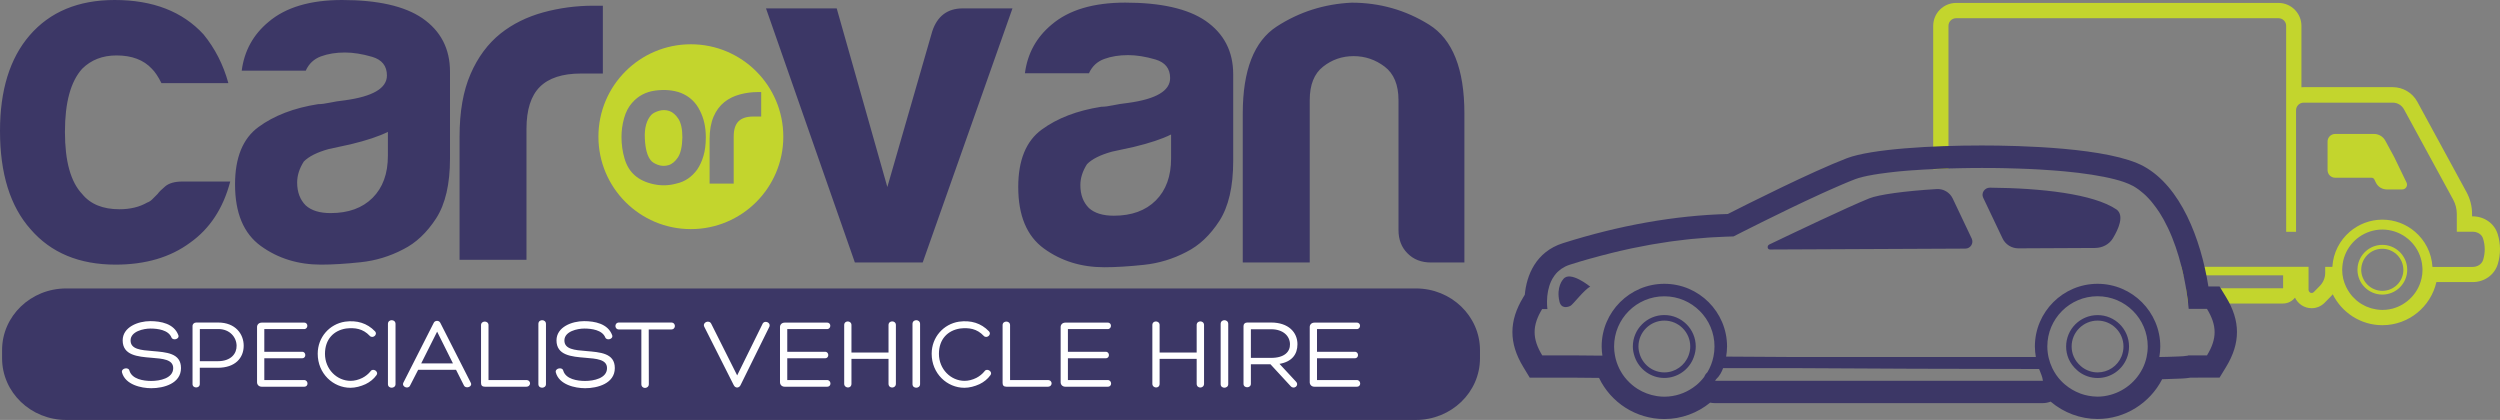
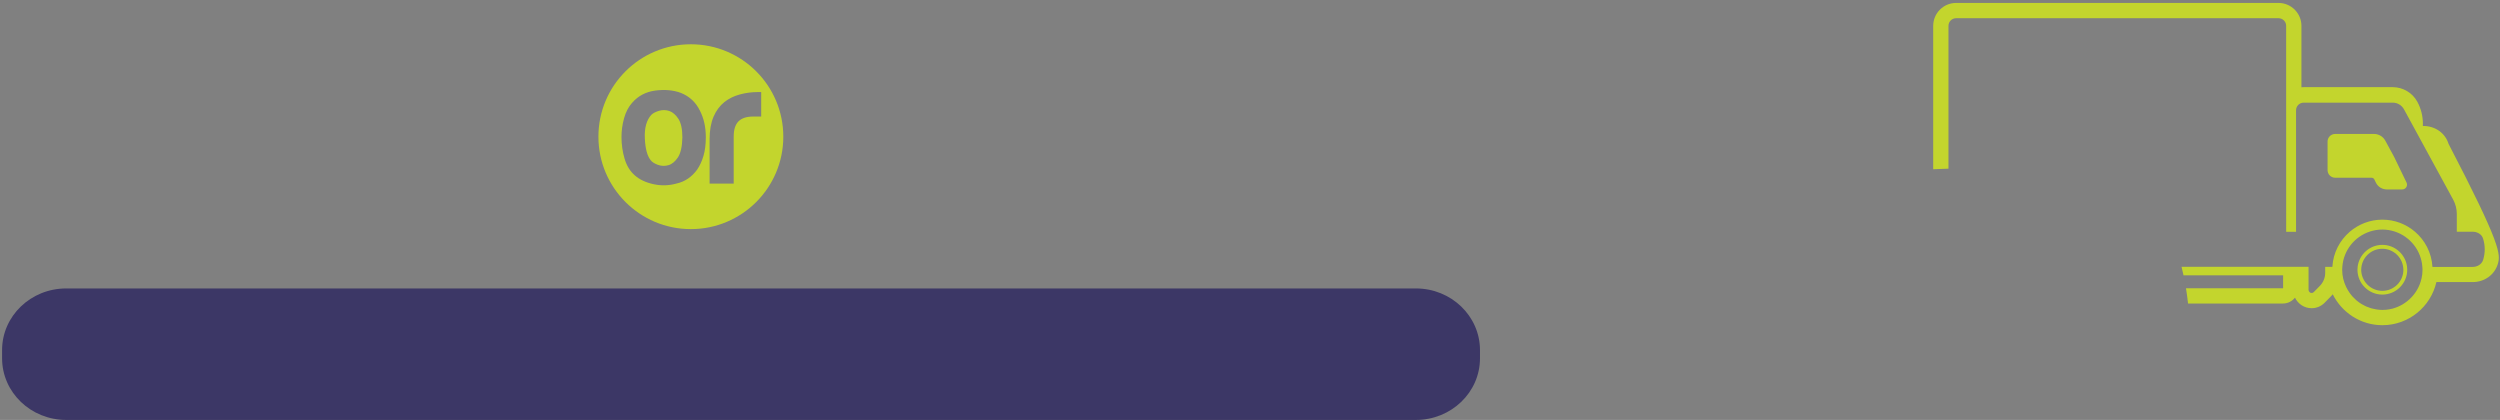
<svg xmlns="http://www.w3.org/2000/svg" version="1.1" id="Layer_1" x="0px" y="0px" viewBox="0 0 4681.1 786.3" style="enable-background:new 0 0 4681.1 786.3;" xml:space="preserve">
  <rect x="0" y="0" width="4681.1" height="786.3" fill="#808080" stroke="none" />
  <style type="text/css">
	.st0{fill:#3C3766;}
	.st1{fill:#C3D52D;}
	.st2{fill:#FFFFFF;}
</style>
  <path class="st0" d="M2651.2,540.1H123.9c-66.3,0-120,51.7-120,115.4v15.4c0,63.7,53.7,115.4,120,115.4h2527.3  c66.3,0,120-51.7,120-115.4v-15.4C2771.1,591.8,2717.4,540.1,2651.2,540.1z" />
-   <path class="st1" d="M4372.5,250.8h72.7c8.8,0,16.9,4.8,21.1,12.5l16.6,30.6l23.2,47.9c2.9,6-1.4,12.9-8.1,12.9h-28.9  c-8.7,0-16.7-5-20.5-12.9l-2.8-5.8c-1-2-3-3.2-5.1-3.2h-68.2c-7.9,0-14.3-6.4-14.3-14.3v-53.4  C4358.2,257.2,4364.6,250.8,4372.5,250.8z M4460.8,458.5c23.4,0,43.2,17.5,46.2,40.6c0.2,1.9,0.4,3.9,0.4,5.9  c0,25.7-20.9,46.6-46.6,46.6c-25.7,0-46.6-20.9-46.6-46.6c0-2,0.2-4,0.4-5.9C4417.6,476,4437.5,458.5,4460.8,458.5z M4460.8,544.6  c21.7,0,39.4-17.7,39.4-39.4c0-1.7-0.1-3.4-0.4-5c-2.5-19.6-19.3-34.4-39.1-34.4c-19.8,0-36.6,14.8-39.1,34.4  c-0.2,1.7-0.4,3.3-0.4,5C4421.4,526.9,4439.1,544.6,4460.8,544.6z M4677,494.4c-6.1,20.2-25,33.8-47.1,33.8H4586h-15.9h-8.1  c-10.5,46.1-51.8,80.7-101.1,80.7c-40.8,0-76-23.7-93-57.9c-1.2,1.4-2.3,2.9-3.7,4.2l-11.3,11.5c-6.5,6.7-15.3,10.4-24.6,10.4  c-13.7,0-25.5-8.1-31.1-19.8c-5.2,6.7-13.3,11-22.4,11H4097c-1-9-2.2-18.1-3.7-27.2c-0.1-0.5-0.2-0.9-0.2-1.4l181.8,0  c0,0,0.1,0,0.1-0.1v-24.1h-186.5c-1.2-5.3-2.4-10.7-3.7-15.9l237.8,0v43.1c0,0.7,0.2,1.4,0.4,2c0.1,0.1,0.2,0.3,0.2,0.4  c0.4,0.8,1,1.6,1.8,2.3c0.1,0.1,0.3,0.2,0.4,0.3c0.3,0.2,0.6,0.4,1,0.5c0.6,0.2,1.3,0.4,2,0.4c1.5,0,2.9-0.5,4.1-1.8l11.3-11.5  c0,0,0,0,0,0c6.4-6.5,10-15.4,10-24.5v-11.1h13.4v0c1.5-26.4,13.9-49.8,32.8-65.9c16.4-14,37.7-22.5,60.9-22.5  c23.2,0,44.5,8.5,60.9,22.5c18.9,16.1,31.3,39.6,32.8,66h7.4h8.1h15.9h0h43.9c8.8,0,17.2-5,19.7-13.4c3.9-13.1,3.9-26.3-0.1-39.3  c-0.1-0.3-0.2-0.5-0.3-0.8c-0.3-0.7-0.5-1.4-0.8-2.1c-0.2-0.5-0.6-0.9-0.8-1.3c-0.3-0.4-0.5-0.9-0.8-1.3c-0.3-0.4-0.6-0.7-1-1.1  c-0.4-0.4-0.7-0.8-1.1-1.2c-0.3-0.2-0.6-0.4-0.8-0.6c-0.5-0.4-1.1-0.9-1.7-1.3c-0.2-0.1-0.3-0.2-0.5-0.3c-0.7-0.4-1.5-0.9-2.3-1.2  c-0.1,0-0.1,0-0.2-0.1c-0.9-0.4-1.8-0.7-2.8-1c-0.1,0-0.2,0-0.4-0.1c-0.9-0.2-1.8-0.5-2.8-0.6c-1.1-0.1-2.2-0.2-3.3-0.2h-1.1h-28.6  v-28.6v-4.7c0-9.4-2.4-18.6-6.8-26.8l-92.1-169.1c-4.2-7.7-12.3-12.5-21.1-12.5h-166.7c-7.9,0-14.3,6.4-14.3,14.3v227.6h-18.5V163.4  v-115c0-7.9-6.4-14.3-14.3-14.3h-603.7c-7.9,0-14.3,6.4-14.3,14.3v267.4c-9.7,0.3-19.2,0.7-28.6,1.1V48.4  c0-23.6,19.2-42.9,42.9-42.9h603.7c23.6,0,42.9,19.2,42.9,42.9v115c1.4-0.1,2.8-0.2,4.2-0.2h166.7c19.3,0,37,10.5,46.2,27.5  l92.1,169.2c6.7,12.4,10.3,26.4,10.3,40.5v4.7h1.1c22,0,40.9,13.4,47,33.5C4682.5,457.1,4682.5,475.9,4677,494.4z M4536,505.1  c0-1.8-0.1-3.7-0.3-5.5c-2.2-30.9-23.1-56.6-51.5-66c-7.4-2.4-15.2-3.8-23.4-3.8c-8.2,0-16.1,1.4-23.4,3.8  c-28.4,9.3-49.3,35-51.5,65.9v0c-0.1,1.8-0.3,3.6-0.3,5.5c0,11.7,2.7,22.7,7.5,32.5c0.1,0.2,0.3,0.4,0.4,0.7  c3.1,6.3,7.1,12.1,11.6,17.2c0.2,0.2,0.5,0.4,0.7,0.7c2.1,2.3,4.3,4.4,6.6,6.4c2.6,2.2,5.3,4.2,8.2,6c0.5,0.3,1.1,0.7,1.6,1  c2.3,1.4,4.6,2.6,7,3.7c0.5,0.2,1,0.5,1.5,0.7c2.8,1.2,5.7,2.3,8.7,3.2c0.7,0.2,1.4,0.3,2,0.5c2.4,0.6,4.8,1.2,7.3,1.6  c0.9,0.1,1.7,0.3,2.6,0.4c3.1,0.4,6.3,0.7,9.5,0.7c2.4,0,4.7-0.1,7-0.3c1.2-0.1,2.4-0.3,3.6-0.5c0.9-0.1,1.9-0.3,2.8-0.4  c1.7-0.3,3.4-0.7,5-1.1c0.3-0.1,0.6-0.1,0.9-0.2c26.3-7.1,47.7-28.5,53.9-55.9c0-0.2,0.1-0.3,0.2-0.5  C4535.4,516.2,4536,510.7,4536,505.1z" />
-   <path class="st0" d="M2919.9,564.3c-6.3-27.3,7-41.3,7-41.3c12.5-17.6,50.7,13.8,50.7,13.8c-10.8,5-32.2,33.3-36.9,35.8  C2936.1,575.1,2923.2,579,2919.9,564.3z M3116.4,707.7c-24.9,0-47.2-15.9-55.5-39.6c-2.3-6.7-3.5-13.1-3.5-19.3  c0-32.5,26.4-58.9,58.9-58.9s58.9,26.4,58.9,58.9c0,6.6-1.3,13.4-3.8,20.2C3163.1,692.1,3140.9,707.7,3116.4,707.7z M3116.4,697.3  c20.2,0,38.4-12.8,45.4-31.9c2.1-5.7,3.1-11.2,3.1-16.6c0-26.8-21.8-48.5-48.5-48.5c-26.8,0-48.5,21.8-48.5,48.5  c0,5.1,1,10.3,2.9,15.9C3077.6,684.2,3095.9,697.3,3116.4,697.3z M3986.5,648.8c0,7.8-1.5,15.4-4.5,22.7  c-9.2,22-30.5,36.3-54.4,36.3c-12.5,0-24.5-4-34.7-11.5c-1.1-0.8-2.2-1.7-3.2-2.7c-7.4-6.4-12.7-13.5-16.2-21.5  c-3.2-7.4-4.8-15.2-4.8-23.2c0-32.5,26.4-58.9,58.9-58.9S3986.5,616.3,3986.5,648.8z M3976.1,648.8c0-26.8-21.8-48.5-48.5-48.5  S3879,622,3879,648.8c0,6.6,1.3,13,4,19.1c2.8,6.5,7.2,12.4,13.1,17.5c1.2,1,2,1.8,2.9,2.4c8.5,6.2,18.3,9.5,28.6,9.5  c19.6,0,37.2-11.7,44.8-29.9C3974.8,661.5,3976.1,655.2,3976.1,648.8z M3314.2,467.2l365.8-1.7c9.7,0,16.1-10.2,11.9-18.9  l-35.5-74.8c-5.4-11.4-17.2-18.5-29.8-17.8c-60.2,3.6-108.9,10.4-126.4,17.4c-40.3,16.2-143.9,65.6-187.3,86.4  C3308.3,460.1,3309,467.2,3314.2,467.2z M3749.6,446.3c5.4,11.5,17.1,18.8,29.8,18.7l143.6-0.7c13.4-0.1,26.2-6.5,33.2-18  c10.5-17.3,21.8-42.5,7.1-53.9c-43.4-29.5-141.6-40.2-237.2-41c-9.9-0.1-16.9,9.9-12.7,18.8L3749.6,446.3z M2852.3,687.2  c-27.2-44.6-27.2-86.1,0-130.7l2.8-4.6c3.2-36.1,20.5-80.5,71.5-96.6c106.1-33.6,209.8-51.9,308.6-54.6  c33.9-17.2,157.2-79.3,222.9-104.4c46.2-17.6,160.8-23.9,252.6-23.9c70,0,239.6,3.8,303.7,39.2c68.9,38.1,106.4,135.2,120.7,224.8  h20.9l12.2,20c27.2,44.6,27.2,86.1,0,130.7l-12.2,20h-23.4H4102c-6.1,1.1-12,1.4-16.8,1.7c-8.8,0.5-20.9,0.9-36.7,1.3  c-22.8,44.5-69.3,74.4-120.9,74.4c-32.2,0-63.5-11.7-87.9-32.5c-4.6,1.7-9.4,2.8-14.4,2.8h-614.8c-2.8,0-5.6-0.4-8.3-0.9  c-23.6,19.3-53.7,30.7-85.8,30.7c-53.2,0-100.2-30.9-122.3-77l-42-0.4h-64.3h-23.4L2852.3,687.2z M2887.8,578.3  c-19.1,31.2-19.1,55.9,0,87.2h64.3c0,0,0.6,0,1.5,0c3.8,0,15,0.1,32.6,0.3c4.4,0,9,0.1,14.2,0.1c-0.8-5.6-1.4-11.3-1.4-17.1  c0-64.7,52.7-117.4,117.4-117.4c64.7,0,117.4,52.7,117.4,117.4c0,6.4-0.7,12.7-1.7,18.9c40.7,0.3,84.1,0.6,129,0.8H3812  c-1.1-6.4-1.8-13-1.8-19.7c0-64.7,52.7-117.4,117.4-117.4s117.4,52.7,117.4,117.4c0,6.7-0.7,13.3-1.8,19.7c1.5,0,2.9-0.1,4.3-0.1h0  c0.2,0,0.3,0,0.5,0c3.4-0.1,6.6-0.2,9.6-0.2c1.2,0,2.3-0.1,3.4-0.1c2.1-0.1,4.1-0.1,6-0.2c1.9-0.1,3.6-0.1,5.4-0.2  c1,0,2.2-0.1,3.2-0.1c1.7-0.1,3.2-0.1,4.7-0.2c2.8-0.1,5.3-0.3,7.4-0.4c0.3,0,0.8,0,1.1-0.1c2-0.2,3.9-0.4,5.7-0.7  c0.6-0.1,1.1-0.1,1.7-0.2c0.8-0.2,1.3-0.4,1.3-0.5h4.5h30.4c19.1-31.2,19.1-55.9,0-87.2h-34.2c-1.1-12.4-2.8-25.1-4.9-37.7  c-0.3-1.6-0.6-3.2-0.8-4.8c-0.9-4.9-1.8-9.9-2.8-14.8c-0.2-1.1-0.5-2.2-0.7-3.3c-5.4-25.3-12.6-50.2-21.8-73  c-0.2-0.6-0.4-1.1-0.7-1.7c-2.3-5.6-4.7-11.2-7.3-16.5c-0.2-0.3-0.3-0.7-0.5-1c-2-4.2-4.1-8.2-6.2-12.1c-0.5-1-1.1-2-1.6-3  c-1.8-3.2-3.7-6.3-5.5-9.3c-0.8-1.3-1.6-2.7-2.5-4c-1.8-2.8-3.7-5.4-5.5-8c-2-2.8-4-5.4-6.1-8c-1.4-1.8-2.9-3.6-4.3-5.3  c-1.5-1.7-3-3.3-4.5-4.9c-1.5-1.6-3-3.1-4.5-4.6c-1.5-1.4-2.9-2.7-4.4-4c-1.8-1.6-3.7-3.2-5.6-4.6c-1.2-1-2.5-2-3.7-2.9  c-3.2-2.3-6.5-4.5-9.9-6.4c-2.5-1.4-5.3-2.7-8.3-4c-2.1-0.9-4.5-1.8-6.9-2.7c-0.9-0.3-1.7-0.6-2.6-1c-20.4-7-49.8-12.8-85.9-17.2  c-0.7-0.1-1.3-0.2-2-0.2c-4.9-0.6-9.9-1.1-15-1.6c-2.2-0.2-4.4-0.4-6.7-0.7c-3.6-0.4-7.4-0.7-11.1-1c-3.8-0.3-7.6-0.6-11.4-0.9  c-2.4-0.2-4.8-0.4-7.2-0.5c-5.1-0.4-10.2-0.7-15.3-1c-1.4-0.1-2.9-0.2-4.4-0.3c-5.9-0.3-11.8-0.7-17.7-0.9c-1.1-0.1-2.2-0.1-3.2-0.1  c-6.1-0.3-12.3-0.5-18.4-0.7c-1.4,0-2.9-0.1-4.4-0.1c-5.8-0.2-11.5-0.3-17.3-0.5c-2.8-0.1-5.7-0.1-8.6-0.2  c-4.6-0.1-9.1-0.2-13.7-0.2c-7.6-0.1-15.4-0.1-23.2-0.1c-6.6,0-13.2,0-19.7,0.1c-4.1,0-8.3,0.1-12.4,0.2c-2.3,0-4.6,0.1-6.8,0.1  c-5.9,0.1-11.7,0.3-17.4,0.4c-0.4,0-0.9,0-1.3,0c-18.3,0.5-36,1.3-52.9,2.3c-0.5,0-1,0.1-1.5,0.1c-4.7,0.3-9.2,0.6-13.7,0.9  c-1.2,0.1-2.4,0.2-3.6,0.2c-3.7,0.3-7.2,0.6-10.8,0.8c-1.9,0.2-3.9,0.3-5.8,0.5c-2.7,0.2-5.2,0.5-7.9,0.7c-2.6,0.2-5.3,0.5-7.8,0.8  c-1.8,0.2-3.4,0.4-5.2,0.6c-3.2,0.4-6.5,0.7-9.5,1.1c-1,0.1-1.9,0.2-2.9,0.4c-3.6,0.5-7.2,0.9-10.6,1.4c-0.5,0.1-1,0.1-1.5,0.2  c-3.7,0.5-7.3,1.1-10.8,1.7c-0.2,0-0.4,0.1-0.6,0.1c-3.6,0.6-7.1,1.2-10.3,1.9c-0.4,0.1-0.7,0.2-1.1,0.2c-3,0.6-5.8,1.2-8.5,1.9  c-0.9,0.2-1.7,0.5-2.5,0.7c-2,0.5-4,1-5.8,1.5c-2.6,0.8-4.9,1.5-7,2.4c-3.5,1.3-7.3,2.8-11.1,4.4c-0.8,0.3-1.6,0.6-2.4,1  c-3.5,1.4-7.1,2.9-10.7,4.5c-1.5,0.6-3.1,1.3-4.6,2c-2.5,1.1-5.1,2.2-7.8,3.4c-3.4,1.5-6.8,3-10.2,4.5c-0.8,0.4-1.7,0.7-2.5,1.1  c-4.7,2.1-9.6,4.3-14.5,6.5c-0.3,0.2-0.7,0.3-1,0.5c-74.7,34.1-162.4,79.1-162.4,79.1c-5,0.1-9.9,0.3-14.9,0.5  c-8.2,0.3-16.5,0.7-24.8,1.2c-2.6,0.2-5.3,0.3-7.9,0.5c-10.2,0.7-20.5,1.6-30.8,2.6c-2.9,0.3-5.8,0.6-8.6,0.9  c-8.7,1-17.5,2-26.3,3.2c-2.2,0.3-4.4,0.6-6.6,0.9c-10.5,1.5-21,3.2-31.6,5c-2.2,0.4-4.5,0.8-6.7,1.2c-10.9,2-21.9,4.1-32.9,6.4  c-1.1,0.2-2.1,0.4-3.1,0.7c-11.9,2.6-23.9,5.3-35.9,8.3c-0.1,0-0.2,0-0.2,0.1c-12.5,3.1-25,6.4-37.5,9.9c-0.3,0.1-0.6,0.2-0.9,0.2  c-12.5,3.5-25.1,7.3-37.7,11.3c-3.2,1-6.1,2.2-8.8,3.5c-1.1,0.6-2.2,1.3-3.2,1.9c-1.5,0.9-3,1.7-4.4,2.6c-1.4,1-2.6,2.1-3.9,3.2  c-0.9,0.8-1.9,1.5-2.7,2.3c-2,1.9-3.8,4-5.5,6.3c0,0.1-0.1,0.1-0.1,0.1c-1.3,1.7-2.4,3.5-3.5,5.3c-0.4,0.7-0.8,1.3-1.2,2  c-0.9,1.6-1.6,3.2-2.4,4.9c-0.5,1.2-1,2.5-1.5,3.8c-0.5,1.3-1,2.7-1.4,4c-0.8,2.7-1.6,5.5-2.2,8.5c-0.1,0.7-0.3,1.5-0.4,2.2  c-0.5,2.6-0.9,5.4-1.2,8.2c-1.3,13.6,0.2,24,0.2,24l0.2,0.3H2887.8z M4011.6,690.6c3.4-6.8,6-14.1,7.7-21.7  c1.4-6.5,2.2-13.2,2.2-20.2c0-51.9-42.1-94-94-94s-94,42.1-94,94c0,7.3,0.9,14.4,2.5,21.3c1.6,6.7,3.9,13.2,6.8,19.3  c4.2,8.7,9.6,16.7,16.2,23.6c2.3,2.4,4.7,4.7,7.3,6.9c0.1,0.1,0.3,0.2,0.4,0.3c8.3,7.1,17.8,12.6,27.8,16.4c0.4,0.2,0.8,0.3,1.2,0.5  c2,0.7,4.1,1.4,6.2,2c0.9,0.2,1.8,0.5,2.7,0.7c1.8,0.5,3.6,0.9,5.4,1.2c1.4,0.3,2.9,0.5,4.4,0.7c1.4,0.2,2.8,0.4,4.2,0.6  c3,0.3,6,0.5,9,0.5c4.1,0,8.2-0.3,12.2-0.9c0.4-0.1,0.8-0.1,1.2-0.2c29.7-4.5,56.4-23.3,70.3-50.6  C4011.4,690.9,4011.5,690.8,4011.6,690.6z M3824.7,713c0.1,0,0.3-0.1,0.5-0.2c0,0,0,0,0,0c-0.7-6.8-4.1-14.2-7.1-21.9h-6h-12.5  c-135.5,0-298.3-0.7-438.5-1.6h-134.7c-2.7,7.4-6.3,14.4-13.2,21c-0.6,0.9-1.2,1.8-1.8,2.7H3824.7z M3104.2,741.9  c4,0.5,8.1,0.9,12.2,0.9c2.7,0,5.4-0.1,8.1-0.4c18.7-1.6,36.6-8.9,51.3-20.9c0.2-0.2,0.5-0.3,0.7-0.5c5.5-4.6,10.3-9.7,14.6-15.4  c1.2-3.2,3.1-6.1,5.8-8.4c5.4-9,9.4-19,11.5-29.7c1.2-6,1.9-12.3,1.9-18.7c0-51.9-42.1-94-94-94c-51.9,0-94,42.1-94,94  c0,5.9,0.6,11.7,1.7,17.3c1.6,8.5,4.4,16.7,8.1,24.2c1.6,3.2,3.4,6.3,5.3,9.3c0.5,0.8,1,1.6,1.5,2.3c2.1,3.1,4.5,6.1,7,8.9  c0.4,0.5,0.9,0.9,1.3,1.4c5.7,6.2,12.1,11.6,19.1,16c0,0,0,0,0,0c10.8,6.8,23,11.4,35.8,13.4  C3102.9,741.7,3103.5,741.8,3104.2,741.9z" />
-   <path class="st0" d="M341.7,339.9h89.4C418,390,392.9,428.2,356,454.4c-37,27.4-83.5,41.1-139.5,41.1c-68,0-121.1-22.1-159.2-66.2  C19.1,386.4,0,325,0,245.1c0-76.3,18.5-136,55.5-178.9C93.6,22.1,146.7,0,214.7,0c71.6,0,127,21.5,166.4,64.4  c21.5,26.3,37,56.7,46.5,91.2H302.3c-6-11.9-11.9-20.9-17.9-26.8c-15.5-16.7-37.6-25-66.2-25c-26.3,0-47.7,8.4-64.4,25  c-21.5,23.9-32.2,63.2-32.2,118.1c0,54.9,10.7,93.6,32.2,116.3c15.5,19.1,38.7,28.6,69.8,28.6c20.3,0,37.6-4.2,51.9-12.5  c3.6-1.2,6.8-3.3,9.8-6.3c3-3,6.3-6.3,9.8-9.8c2.4-3.6,7.2-8.3,14.3-14.3C316.6,342.9,327.4,339.9,341.7,339.9z M754.9,466.9  c-25,13.1-51.6,21.2-79.6,24.1c-28,3-52.8,4.5-74.2,4.5c-42.9,0-80.5-11.6-112.7-34.9c-32.2-23.3-48.3-61.7-48.3-115.4  c0-50.1,14.6-85.9,43.8-107.3c29.2-21.5,66.5-35.8,111.8-42.9c6,0,13.1-0.9,21.5-2.7c8.3-1.8,17.9-3.3,28.6-4.5  c52.5-7.2,78.7-22.6,78.7-46.5c0-17.9-9.3-29.5-27.7-34.9c-18.5-5.4-35.5-8.1-51-8.1c-16.7,0-31.6,2.4-44.7,7.2  c-13.1,4.8-22.7,13.7-28.6,26.8H452.6c4.8-37,21.5-67.4,50.1-91.2C534.9,13.7,580.8,0,640.4,0c66.8,0,116.9,11.3,150.3,34  c34.6,23.9,51.9,57.2,51.9,100.2V297c0,47.7-8.7,85-25.9,111.8C799.3,435.6,778.8,455,754.9,466.9z M726.3,246.9  c-16.7,8.4-40,16.1-69.8,23.3l-41.1,8.9c-21.5,6-37,13.7-46.5,23.3c-8.4,13.1-12.5,26.2-12.5,39.4c0,17.9,5.4,32.2,16.1,42.9  c10.7,9.6,26.2,14.3,46.5,14.3c33.4,0,59.6-9.5,78.7-28.6c19.1-19.1,28.6-45.3,28.6-78.7V246.9z M860.5,486.6V255.8  c0-46.5,6.8-85.6,20.6-117.2c13.7-31.6,32.5-56.9,56.4-76c22.6-17.9,49.2-31,79.6-39.4c30.4-8.3,61.7-12.5,93.9-12.5  c2.4,0,5.4,0,8.9,0c3.6,0,6.5,0,8.9,0v127h-41.1c-34.6,0-60.2,8.4-76.9,25c-16.7,16.7-25,42.9-25,78.7v245.1H860.5z M1727.7,491.5  h-127L1434.3,15.7h132.4l94.8,334.5l84.1-291.6c9.5-28.6,28.6-42.9,57.2-42.9h93L1727.7,491.5z M2221.4,471.8  c-25,13.1-51.6,21.2-79.6,24.1c-28,3-52.8,4.5-74.2,4.5c-42.9,0-80.5-11.6-112.7-34.9c-32.2-23.3-48.3-61.7-48.3-115.4  c0-50.1,14.6-85.9,43.8-107.3c29.2-21.5,66.5-35.8,111.8-42.9c6,0,13.1-0.9,21.5-2.7c8.3-1.8,17.9-3.3,28.6-4.5  c52.5-7.2,78.7-22.6,78.7-46.5c0-17.9-9.3-29.5-27.7-34.9c-18.5-5.4-35.5-8.1-51-8.1c-16.7,0-31.6,2.4-44.7,7.2  c-13.1,4.8-22.7,13.7-28.6,26.8h-119.9c4.8-37,21.5-67.4,50.1-91.2c32.2-27.4,78.1-41.1,137.7-41.1c66.8,0,116.9,11.3,150.3,34  c34.6,23.9,51.9,57.2,51.9,100.2v162.8c0,47.7-8.7,85-25.9,111.8C2265.8,440.5,2245.3,459.9,2221.4,471.8z M2192.8,251.8  c-16.7,8.4-40,16.1-69.8,23.3l-41.1,8.9c-21.5,6-37,13.7-46.5,23.3c-8.4,13.1-12.5,26.2-12.5,39.4c0,17.9,5.4,32.2,16.1,42.9  c10.7,9.6,26.2,14.3,46.5,14.3c33.4,0,59.6-9.5,78.7-28.6c19.1-19.1,28.6-45.3,28.6-78.7V251.8z M2742,491.5h-62.6  c-17.9,0-32.5-5.6-43.8-17c-11.4-11.3-17-25.9-17-43.8V187.4c0-28.6-8.7-49.5-25.9-62.6c-17.3-13.1-36.7-19.7-58.1-19.7  c-21.5,0-40.6,6.6-57.2,19.7c-16.7,13.1-25,34-25,62.6v304.1H2327V212.5c0-81.1,21.2-135.3,63.5-162.8  c42.3-27.4,89.1-42.3,140.4-44.7c52.5,0,100.8,13.7,144.9,41.1c44.1,27.4,66.2,82.9,66.2,166.4V491.5z" />
+   <path class="st1" d="M4372.5,250.8h72.7c8.8,0,16.9,4.8,21.1,12.5l16.6,30.6l23.2,47.9c2.9,6-1.4,12.9-8.1,12.9h-28.9  c-8.7,0-16.7-5-20.5-12.9l-2.8-5.8c-1-2-3-3.2-5.1-3.2h-68.2c-7.9,0-14.3-6.4-14.3-14.3v-53.4  C4358.2,257.2,4364.6,250.8,4372.5,250.8z M4460.8,458.5c23.4,0,43.2,17.5,46.2,40.6c0.2,1.9,0.4,3.9,0.4,5.9  c0,25.7-20.9,46.6-46.6,46.6c-25.7,0-46.6-20.9-46.6-46.6c0-2,0.2-4,0.4-5.9C4417.6,476,4437.5,458.5,4460.8,458.5z M4460.8,544.6  c21.7,0,39.4-17.7,39.4-39.4c0-1.7-0.1-3.4-0.4-5c-2.5-19.6-19.3-34.4-39.1-34.4c-19.8,0-36.6,14.8-39.1,34.4  c-0.2,1.7-0.4,3.3-0.4,5C4421.4,526.9,4439.1,544.6,4460.8,544.6z M4677,494.4c-6.1,20.2-25,33.8-47.1,33.8H4586h-15.9h-8.1  c-10.5,46.1-51.8,80.7-101.1,80.7c-40.8,0-76-23.7-93-57.9c-1.2,1.4-2.3,2.9-3.7,4.2l-11.3,11.5c-6.5,6.7-15.3,10.4-24.6,10.4  c-13.7,0-25.5-8.1-31.1-19.8c-5.2,6.7-13.3,11-22.4,11H4097c-1-9-2.2-18.1-3.7-27.2c-0.1-0.5-0.2-0.9-0.2-1.4l181.8,0  c0,0,0.1,0,0.1-0.1v-24.1h-186.5c-1.2-5.3-2.4-10.7-3.7-15.9l237.8,0v43.1c0,0.7,0.2,1.4,0.4,2c0.1,0.1,0.2,0.3,0.2,0.4  c0.4,0.8,1,1.6,1.8,2.3c0.1,0.1,0.3,0.2,0.4,0.3c0.3,0.2,0.6,0.4,1,0.5c0.6,0.2,1.3,0.4,2,0.4c1.5,0,2.9-0.5,4.1-1.8l11.3-11.5  c0,0,0,0,0,0c6.4-6.5,10-15.4,10-24.5v-11.1h13.4v0c1.5-26.4,13.9-49.8,32.8-65.9c16.4-14,37.7-22.5,60.9-22.5  c23.2,0,44.5,8.5,60.9,22.5c18.9,16.1,31.3,39.6,32.8,66h7.4h8.1h15.9h0h43.9c8.8,0,17.2-5,19.7-13.4c3.9-13.1,3.9-26.3-0.1-39.3  c-0.1-0.3-0.2-0.5-0.3-0.8c-0.3-0.7-0.5-1.4-0.8-2.1c-0.2-0.5-0.6-0.9-0.8-1.3c-0.3-0.4-0.5-0.9-0.8-1.3c-0.3-0.4-0.6-0.7-1-1.1  c-0.4-0.4-0.7-0.8-1.1-1.2c-0.3-0.2-0.6-0.4-0.8-0.6c-0.5-0.4-1.1-0.9-1.7-1.3c-0.2-0.1-0.3-0.2-0.5-0.3c-0.7-0.4-1.5-0.9-2.3-1.2  c-0.1,0-0.1,0-0.2-0.1c-0.9-0.4-1.8-0.7-2.8-1c-0.1,0-0.2,0-0.4-0.1c-0.9-0.2-1.8-0.5-2.8-0.6c-1.1-0.1-2.2-0.2-3.3-0.2h-1.1h-28.6  v-28.6v-4.7c0-9.4-2.4-18.6-6.8-26.8l-92.1-169.1c-4.2-7.7-12.3-12.5-21.1-12.5h-166.7c-7.9,0-14.3,6.4-14.3,14.3v227.6h-18.5V163.4  v-115c0-7.9-6.4-14.3-14.3-14.3h-603.7c-7.9,0-14.3,6.4-14.3,14.3v267.4c-9.7,0.3-19.2,0.7-28.6,1.1V48.4  c0-23.6,19.2-42.9,42.9-42.9h603.7c23.6,0,42.9,19.2,42.9,42.9v115c1.4-0.1,2.8-0.2,4.2-0.2h166.7c19.3,0,37,10.5,46.2,27.5  c6.7,12.4,10.3,26.4,10.3,40.5v4.7h1.1c22,0,40.9,13.4,47,33.5C4682.5,457.1,4682.5,475.9,4677,494.4z M4536,505.1  c0-1.8-0.1-3.7-0.3-5.5c-2.2-30.9-23.1-56.6-51.5-66c-7.4-2.4-15.2-3.8-23.4-3.8c-8.2,0-16.1,1.4-23.4,3.8  c-28.4,9.3-49.3,35-51.5,65.9v0c-0.1,1.8-0.3,3.6-0.3,5.5c0,11.7,2.7,22.7,7.5,32.5c0.1,0.2,0.3,0.4,0.4,0.7  c3.1,6.3,7.1,12.1,11.6,17.2c0.2,0.2,0.5,0.4,0.7,0.7c2.1,2.3,4.3,4.4,6.6,6.4c2.6,2.2,5.3,4.2,8.2,6c0.5,0.3,1.1,0.7,1.6,1  c2.3,1.4,4.6,2.6,7,3.7c0.5,0.2,1,0.5,1.5,0.7c2.8,1.2,5.7,2.3,8.7,3.2c0.7,0.2,1.4,0.3,2,0.5c2.4,0.6,4.8,1.2,7.3,1.6  c0.9,0.1,1.7,0.3,2.6,0.4c3.1,0.4,6.3,0.7,9.5,0.7c2.4,0,4.7-0.1,7-0.3c1.2-0.1,2.4-0.3,3.6-0.5c0.9-0.1,1.9-0.3,2.8-0.4  c1.7-0.3,3.4-0.7,5-1.1c0.3-0.1,0.6-0.1,0.9-0.2c26.3-7.1,47.7-28.5,53.9-55.9c0-0.2,0.1-0.3,0.2-0.5  C4535.4,516.2,4536,510.7,4536,505.1z" />
  <path class="st1" d="M1466.7,255.9c0,95.6-77.5,173.1-173.1,173.1s-173.1-77.5-173.1-173.1S1198,82.9,1293.6,82.9  S1466.7,160.4,1466.7,255.9z M1223.3,344.8c14.4,3.2,28.7,2.9,42.9-1c15.9-3.4,29-12.2,39.3-26.4c4.7-6.9,8.6-15.2,11.6-25.1  c3-9.9,4.5-21.7,4.5-35.4c0-18.9-3.7-35.4-11-49.6c-7.7-15.9-19.8-27.1-36.1-33.5c-14.2-5.2-30.1-6.5-47.7-4.2  c-17.6,2.4-32,10-43.2,22.9c-6.9,7.7-11.9,17.4-15.1,29c-3.2,11.6-4.8,23.2-4.8,34.8c0,14.2,1.9,27.8,5.8,40.9  c3.9,13.1,10.3,23.5,19.3,31.3C1197.4,336.1,1208.9,341.6,1223.3,344.8z M1233.9,207.5c6.4-1.9,12.9-1.8,19.3,0.3  c6.4,2.2,12.1,7.1,17.1,14.8c4.9,7.7,7.4,19.3,7.4,34.8c-0.4,17.2-3.2,29.6-8.4,37.4c-5.2,7.7-11.1,12.6-17.7,14.5  c-6.7,1.9-13.2,1.7-19.7-0.6c-6.4-2.4-11-5.3-13.5-8.7c-6.4-7.7-10.1-21.4-11-40.9c-0.9-19.5,3.2-34.3,12.2-44.1  C1222.7,211.9,1227.5,209.5,1233.9,207.5z M1373.8,343.9v-88.3c0-12.9,3-22.3,9-28.4c6-6,15.2-9,27.7-9h14.8v-45.8  c-0.9,0-1.9,0-3.2,0c-1.3,0-2.4,0-3.2,0c-11.6,0-22.9,1.5-33.8,4.5c-11,3-20.5,7.7-28.7,14.2c-8.6,6.9-15.4,16-20.3,27.4  c-4.9,11.4-7.4,25.5-7.4,42.2v83.1H1373.8z" />
-   <path class="st2" d="M242.4,694.2c4.9,15.7,25.9,19.1,40.9,19.1c16,0,41-4.9,41-24c0-16.4-19.8-17.7-40.6-19.4  c-26-2.1-54-4.5-54-32.6c0-24.9,28.7-36,51.7-36c19.8,0,44.5,4.7,52.5,26.2c2.8,7.5-10,10.9-12.8,4.5c-5.7-14.3-25.9-16.8-39.4-16.8  c-12.6,0-37.2,5.1-37.2,22.3c0,16.4,18.9,18.1,40.8,19.8c25.9,2.3,53.6,3.6,53.6,31.9c0,28.9-32.3,37.7-55.5,37.7  c-19.2,0-48.7-6.6-54.9-29.3C226.2,689.3,240.9,686.5,242.4,694.2z M374.1,688.6V719c0,8.7-13.6,8.5-13.6,0.2V610.5  c0-4,3.2-6.6,7-6.6h40.9c32.6,0,47.9,21.7,47.9,43.4c0,22.6-15.5,41.3-48.5,41.3H374.1z M374.1,676.3h33.8  c25.1,0,35.5-14.7,35.1-29.1c-0.2-15.5-12.5-31.1-34.3-31.1h-34.5V676.3z M494.9,711.6h74.5c7.9,0,9.1,12.5,0,12.5H490  c-5.3,0-8.7-3.8-8.7-8.3V612.2c0-4.3,3.4-8.1,8.7-8.1h79.6c8.1,0,7.7,12.1-0.2,12.1h-74.5v42.5h71c7.5,0,7.9,12.1,0,12.1h-71V711.6z   M684.5,719.3c-9.1,4.2-19.2,6.8-28.3,6.8c-32.3,0-61.3-26.4-61.3-63.8c0-30.9,22.1-55.5,51.1-60c22.1-3,41.3,2.5,56.2,18.1  c5.7,6.4-4.5,14.2-9.8,8.5c-12.8-13.6-27.7-15.7-44.3-13.8c-23.2,3.6-39.6,20-39.6,47.4c0,28.7,22.1,50.6,48.1,50.6  c7,0,14.7-1.9,21.9-5.5c5.9-3,11.5-7.5,15.5-12.6c4.3-6.4,15.9,0.6,10.9,7.5C699.8,709.7,692.6,715.4,684.5,719.3z M726.4,606.5  c0-9.4,14.2-9.2,14.2,0v112.8c0,8.7-14.2,9.1-14.2,0V606.5z M783,692.4l-15.3,29.8c-3.4,7-15.9,2.1-12.5-5.5l57-112.3  c1.1-2.5,3.8-3.6,6.2-3.6s4.7,1.1,6,3.6l56.8,111.7c4.9,8.1-9.1,12.8-12.6,5.5l-14.7-29.2H783z M818.5,621l-29.8,59.4h59.4  L818.5,621z M907.9,724.1c-5.1,0-7.2-2.5-7.2-7V608.8c0-8.9,14-8.9,14,0v102.8h70.6c9.6,0,9.6,12.5,0,12.5H907.9z M1008.1,606.5  c0-9.4,14.2-9.2,14.2,0v112.8c0,8.7-14.2,9.1-14.2,0V606.5z M1054.7,694.2c4.9,15.7,25.9,19.1,40.9,19.1c16,0,41-4.9,41-24  c0-16.4-19.8-17.7-40.6-19.4c-26-2.1-54-4.5-54-32.6c0-24.9,28.7-36,51.7-36c19.8,0,44.5,4.7,52.5,26.2c2.8,7.5-10,10.9-12.8,4.5  c-5.7-14.3-25.9-16.8-39.4-16.8c-12.6,0-37.2,5.1-37.2,22.3c0,16.4,18.9,18.1,40.8,19.8c25.9,2.3,53.6,3.6,53.6,31.9  c0,28.9-32.3,37.7-55.5,37.7c-19.2,0-48.7-6.6-54.9-29.3C1038.4,689.3,1053.2,686.5,1054.7,694.2z M1256.8,603.9c9.2,0,9.2,13,0,13  h-42.1c0,34,0.2,68.5,0.2,102.5c0,4.7-4,7-7.2,7s-6.8-2.3-6.8-7V616.9H1159c-8.9,0-8.9-13,0-13H1256.8z M1318.6,611.6  c-3.6-8.1,9.4-13.4,13.2-5.3l48.5,96.6l47.4-96.2c3-7.7,15.9-3.6,13,4.9l-54.3,110c-2.6,4.9-9.4,6-12.6-0.6L1318.6,611.6z   M1474.1,711.6h74.5c7.9,0,9.1,12.5,0,12.5h-79.4c-5.3,0-8.7-3.8-8.7-8.3V612.2c0-4.3,3.4-8.1,8.7-8.1h79.6c8.1,0,7.7,12.1-0.2,12.1  h-74.5v42.5h71c7.6,0,7.9,12.1,0,12.1h-71V711.6z M1594.3,660.1h69.4v-51.5c0-9.1,13.8-9.1,13.8,0v110c0,9.2-13.8,9.6-13.8,0V672  c-24,0-45.1,0-69.4,0v46.6c0,9.8-13.6,8.7-13.6,0v-110c0-9.2,13.6-8.7,13.6,0V660.1z M1708.6,606.5c0-9.4,14.2-9.2,14.2,0v112.8  c0,8.7-14.2,9.1-14.2,0V606.5z M1834.1,719.3c-9.1,4.2-19.2,6.8-28.3,6.8c-32.3,0-61.3-26.4-61.3-63.8c0-30.9,22.1-55.5,51.1-60  c22.1-3,41.3,2.5,56.2,18.1c5.7,6.4-4.5,14.2-9.8,8.5c-12.8-13.6-27.7-15.7-44.3-13.8c-23.2,3.6-39.6,20-39.6,47.4  c0,28.7,22.1,50.6,48.1,50.6c7,0,14.7-1.9,21.9-5.5c5.9-3,11.5-7.5,15.5-12.6c4.3-6.4,15.9,0.6,10.9,7.5  C1849.4,709.7,1842.2,715.4,1834.1,719.3z M1884.5,724.1c-5.1,0-7.2-2.5-7.2-7V608.8c0-8.9,14-8.9,14,0v102.8h70.6  c9.6,0,9.6,12.5,0,12.5H1884.5z M1999.6,711.6h74.5c7.9,0,9.1,12.5,0,12.5h-79.4c-5.3,0-8.7-3.8-8.7-8.3V612.2  c0-4.3,3.4-8.1,8.7-8.1h79.6c8.1,0,7.7,12.1-0.2,12.1h-74.5v42.5h71c7.6,0,7.9,12.1,0,12.1h-71V711.6z M2171.3,660.1h69.4v-51.5  c0-9.1,13.8-9.1,13.8,0v110c0,9.2-13.8,9.6-13.8,0V672c-24,0-45.1,0-69.4,0v46.6c0,9.8-13.6,8.7-13.6,0v-110c0-9.2,13.6-8.7,13.6,0  V660.1z M2285.6,606.5c0-9.4,14.2-9.2,14.2,0v112.8c0,8.7-14.2,9.1-14.2,0V606.5z M2342.2,682v36.6c0,8.7-13.8,8.7-13.8,0.2V610.5  c0-4,2.8-6.6,7-6.6h44.7c32.6,0,49.3,18.5,49.3,40.6c0,19.1-10.4,32.8-33.6,36.8l30.6,33c7.2,7.2-3.2,15.5-9.4,9.1l-38.1-41.3  H2342.2z M2342.2,670.1h38.1c24.7,0,35.5-11.5,35.1-25.7c-0.2-15.5-13.2-27.9-35.1-27.9h-38.1V670.1z M2466,711.6h74.5  c7.9,0,9.1,12.5,0,12.5h-79.4c-5.3,0-8.7-3.8-8.7-8.3V612.2c0-4.3,3.4-8.1,8.7-8.1h79.6c8.1,0,7.7,12.1-0.2,12.1H2466v42.5h71  c7.6,0,7.9,12.1,0,12.1h-71V711.6z" />
</svg>